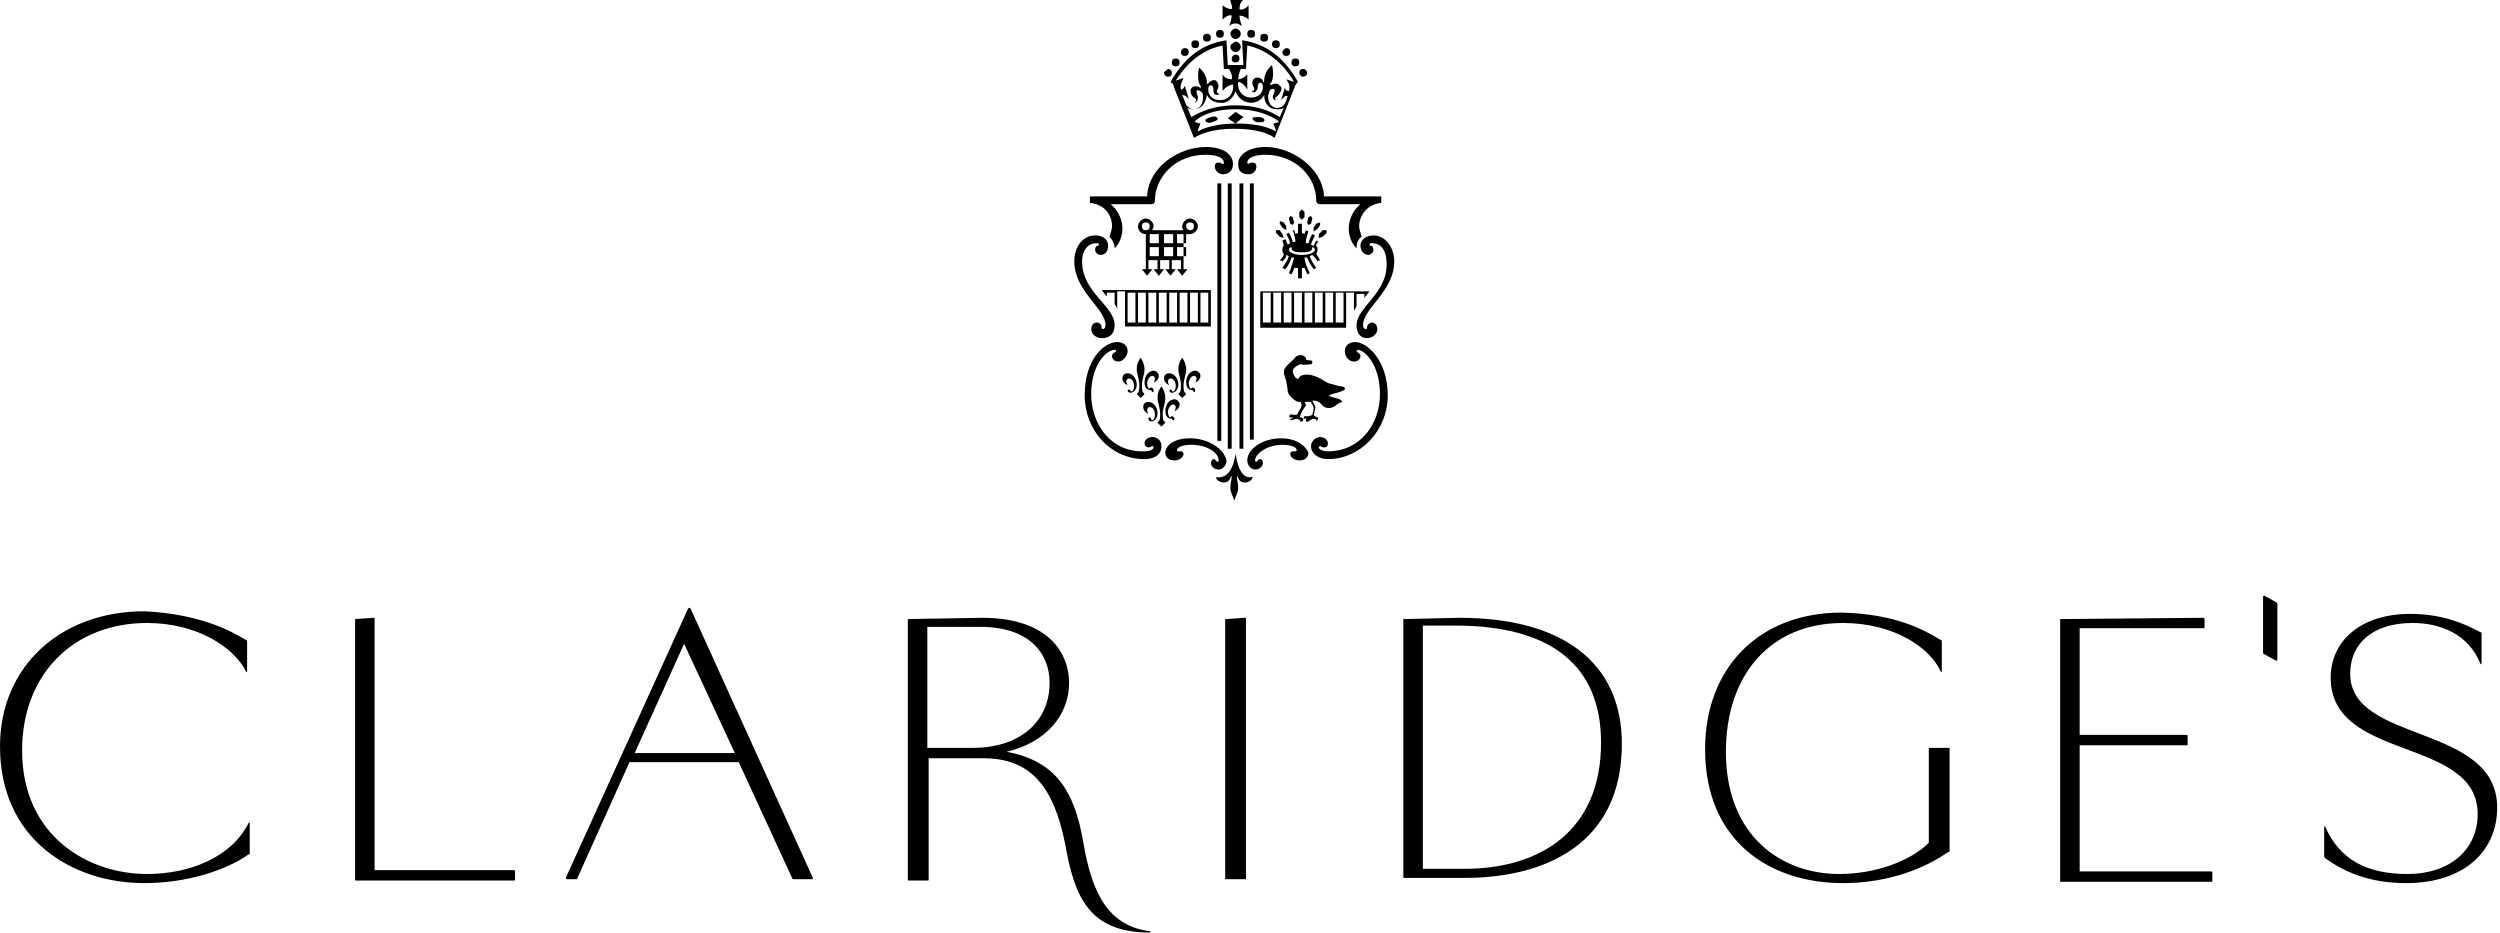
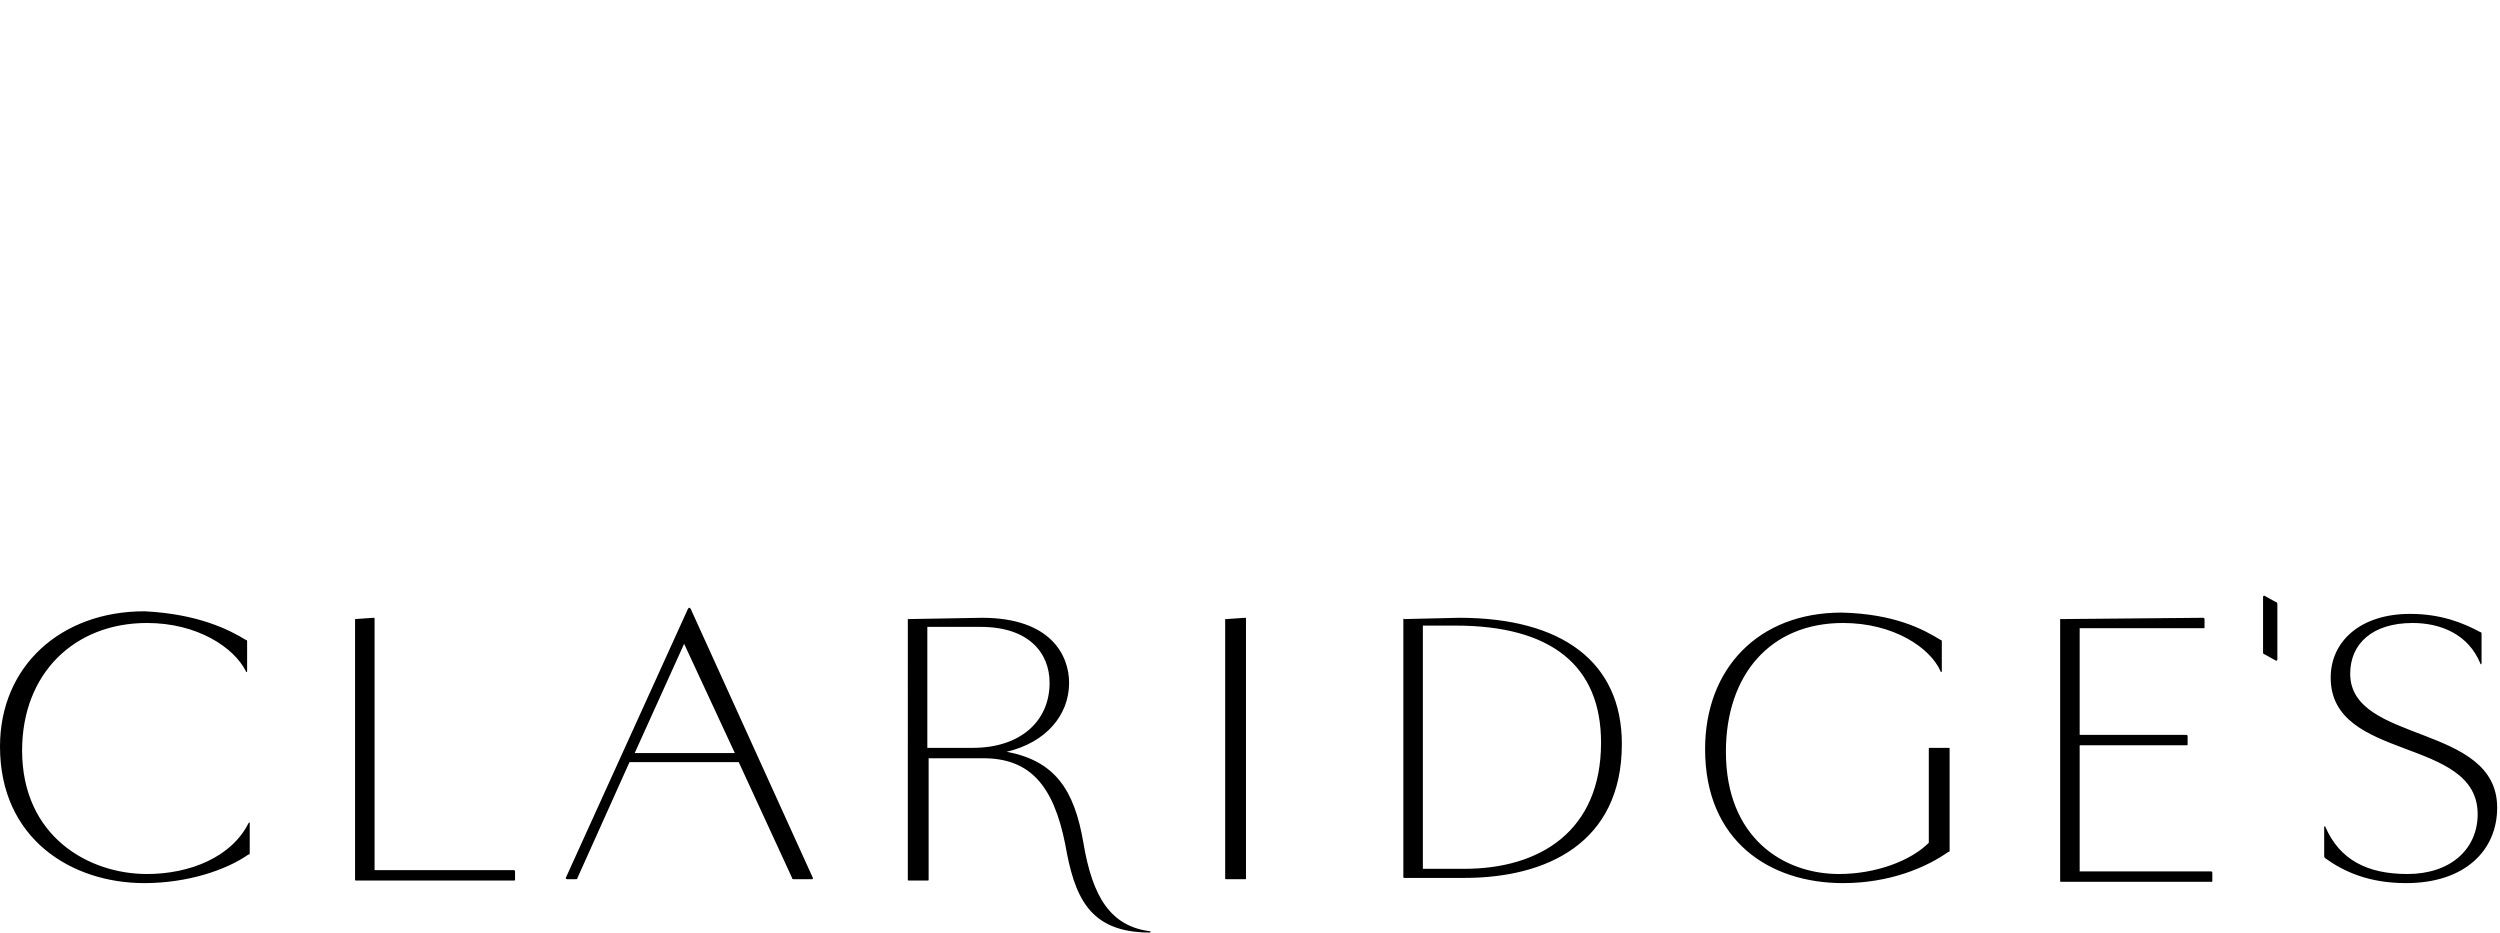
<svg xmlns="http://www.w3.org/2000/svg" xmlns:ns1="http://www.serif.com/" width="100%" height="100%" viewBox="0 0 592 221" version="1.1" xml:space="preserve" style="fill-rule:evenodd;clip-rule:evenodd;stroke-linejoin:round;stroke-miterlimit:2;">
  <g id="Layer-1" ns1:id="Layer 1">
    <g transform="matrix(1,0,0,1,556.527,202.345)">
      <path d="M0,-42.81C0,-26.178 34.802,-31.106 34.802,-11.087C34.802,-0.924 27.103,6.776 13.243,6.776C4.312,6.776 -1.54,4.003 -5.853,0.924C-6.16,0.616 -6.16,0.616 -6.16,0.308L-6.16,-6.467C-6.16,-6.776 -5.853,-6.776 -5.853,-6.467C-2.464,1.232 4.003,4.62 13.551,4.62C23.715,4.62 30.182,-1.232 30.182,-9.547C30.182,-28.027 -4.62,-21.867 -4.62,-41.886C-4.62,-50.509 2.464,-56.977 14.167,-56.977C21.559,-56.977 26.794,-54.821 30.798,-52.665C31.106,-52.665 31.106,-52.357 31.106,-52.357L31.106,-45.274C31.106,-44.965 30.798,-44.965 30.798,-45.274C28.026,-52.049 21.559,-54.821 14.783,-54.821C5.235,-54.821 0,-49.893 0,-42.81M-17.247,-46.198C-17.247,-45.889 -17.556,-45.889 -17.556,-45.889L-20.327,-47.429C-20.636,-47.429 -20.636,-47.738 -20.636,-48.045L-20.636,-60.981C-20.636,-61.289 -20.327,-61.289 -20.327,-61.289L-17.556,-59.748C-17.247,-59.748 -17.247,-59.441 -17.247,-59.133L-17.247,-46.198ZM-68.681,-55.745L-34.803,-56.053C-34.803,-56.053 -34.494,-56.053 -34.494,-55.745L-34.494,-53.897C-34.494,-53.589 -34.494,-53.589 -34.803,-53.589L-64.062,-53.589L-64.062,-28.334L-38.807,-28.334C-38.807,-28.334 -38.498,-28.334 -38.498,-28.027L-38.498,-26.178C-38.498,-25.871 -38.498,-25.871 -38.807,-25.871L-64.062,-25.871L-64.062,4.003L-32.955,4.003C-32.955,4.003 -32.646,4.003 -32.646,4.312L-32.646,6.16C-32.646,6.467 -32.646,6.467 -32.955,6.467L-68.373,6.467C-68.681,6.467 -68.681,6.467 -68.681,6.16L-68.681,-55.745ZM-97.016,-50.817C-96.707,-50.817 -96.707,-50.509 -96.707,-50.509L-96.707,-43.425C-96.707,-43.118 -97.016,-43.118 -97.016,-43.425C-99.479,-48.969 -108.103,-54.821 -120.114,-54.821C-137.361,-54.821 -147.833,-42.501 -147.833,-24.331C-147.833,-4.003 -134.281,4.62 -121.038,4.62C-112.414,4.62 -104.099,1.54 -99.787,-2.772L-99.787,-24.947C-99.787,-25.254 -99.787,-25.254 -99.479,-25.254L-95.167,-25.254C-94.859,-25.254 -94.859,-25.254 -94.859,-24.947L-94.859,-1.232C-94.859,-0.616 -94.859,-0.616 -95.167,-0.616C-100.403,3.08 -109.026,6.776 -120.114,6.776C-137.361,6.776 -152.761,-3.08 -152.761,-24.947C-152.761,-44.041 -140.133,-57.285 -120.422,-57.285C-107.795,-56.977 -101.02,-53.281 -97.016,-50.817M-219.593,-54.206L-219.593,3.388L-209.737,3.388C-191.874,3.388 -177.399,-5.543 -177.399,-26.487C-177.399,-44.658 -189.103,-54.206 -211.894,-54.206L-219.593,-54.206ZM-224.213,-55.745C-224.213,-56.053 -223.904,-56.053 -224.213,-55.745L-210.97,-56.053C-186.639,-56.053 -172.472,-45.581 -172.472,-26.178C-172.472,-2.463 -190.643,5.544 -209.737,5.544L-223.904,5.544C-224.213,5.544 -224.213,5.544 -224.213,5.236L-224.213,-55.745ZM-266.099,-55.745L-261.787,-56.053C-261.479,-56.053 -261.479,-56.053 -261.479,-55.745L-261.479,5.544C-261.479,5.852 -261.479,5.852 -261.787,5.852L-266.099,5.852C-266.406,5.852 -266.406,5.852 -266.406,5.544L-266.406,-55.745L-266.099,-55.745ZM-336.935,-53.897L-336.935,-25.254L-326.155,-25.254C-315.068,-25.254 -307.984,-31.414 -307.984,-40.654C-307.984,-47.738 -312.912,-53.897 -324.307,-53.897L-336.935,-53.897ZM-341.554,-55.745L-324,-56.053C-307.676,-56.053 -303.364,-47.122 -303.364,-40.654C-303.364,-32.955 -308.908,-26.487 -318.147,-24.331C-306.752,-22.175 -302.132,-15.399 -299.977,-2.772C-297.821,10.164 -293.509,16.939 -284.27,18.171C-283.961,18.171 -283.961,18.479 -284.27,18.479C-298.745,18.479 -302.132,9.856 -304.289,-2.463C-307.06,-16.323 -312.604,-22.79 -323.691,-22.79L-336.627,-22.79L-336.627,5.852C-336.627,6.16 -336.627,6.16 -336.935,6.16L-341.247,6.16C-341.555,6.16 -341.555,6.16 -341.555,5.852C-341.555,5.852 -341.555,-55.745 -341.554,-55.745M-406.231,-24.023L-382.516,-24.023L-394.528,-49.893L-406.231,-24.023ZM-381.592,-21.867L-407.463,-21.867L-419.782,5.544C-419.782,5.852 -420.09,5.852 -420.09,5.852L-422.246,5.852C-422.554,5.852 -422.554,5.544 -422.554,5.544L-393.604,-58.208C-393.296,-58.517 -393.296,-58.517 -392.988,-58.208L-364.037,5.544C-364.037,5.852 -364.037,5.852 -364.345,5.852L-368.657,5.852C-368.965,5.852 -368.965,5.544 -368.965,5.544L-381.592,-21.867ZM-472.448,-55.745L-468.136,-56.053C-467.828,-56.053 -467.828,-56.053 -467.828,-55.745L-467.828,3.696L-434.874,3.696C-434.874,3.696 -434.565,3.696 -434.565,4.003L-434.565,5.852C-434.565,6.16 -434.565,6.16 -434.874,6.16L-472.14,6.16C-472.448,6.16 -472.448,6.16 -472.448,5.852L-472.448,-55.745ZM-498.318,-50.817C-498.01,-50.817 -498.01,-50.509 -498.01,-50.509L-498.01,-43.425C-498.01,-43.118 -498.318,-43.118 -498.318,-43.425C-501.09,-48.969 -509.713,-54.821 -521.725,-54.821C-538.972,-54.821 -551.292,-42.81 -551.292,-24.639C-551.292,-4.312 -535.584,4.62 -521.725,4.62C-511.562,4.62 -501.706,0.616 -497.702,-7.392C-497.394,-7.7 -497.394,-7.7 -497.394,-7.392L-497.394,-0.616C-497.394,-0 -497.394,-0 -497.702,-0C-502.938,3.696 -512.177,6.776 -522.341,6.776C-539.588,6.776 -556.527,-3.696 -556.527,-25.563C-556.527,-44.658 -542.052,-57.593 -522.341,-57.593C-509.713,-56.977 -502.322,-53.281 -498.318,-50.817" style="fill-rule:nonzero;" />
    </g>
    <g transform="matrix(1,0,0,1,321.227,41.577)">
-       <path d="M0,35.418C0,37.266 0.924,38.498 2.464,38.498C3.695,38.498 4.928,37.574 4.928,36.342C4.928,35.418 4.312,34.802 3.695,34.802C3.08,34.802 2.464,35.418 2.464,36.034C2.464,36.342 2.464,36.342 2.155,36.342C1.848,36.342 1.54,36.034 1.54,35.418C1.54,31.415 8.932,27.411 8.932,20.327C8.932,16.939 6.775,14.168 4.004,14.168C2.464,14.168 0.924,15.091 0.924,16.631C0.924,17.863 1.848,18.787 2.771,18.787C3.388,18.787 4.004,18.171 4.004,17.555C4.004,16.939 3.695,16.631 3.388,16.631C3.08,16.631 3.08,16.323 3.08,16.323C3.08,16.015 3.388,16.015 3.695,16.015C5.852,16.015 7.083,17.863 7.083,20.327C7.699,27.719 0,31.106 0,35.418M-2.464,27.719L-0.616,27.719L-0.616,32.03C-0.309,31.415 0,31.106 0,30.798L0,28.026L1.848,28.026L1.848,28.951L3.08,27.411L-22.791,27.411L-22.791,36.034L-2.464,36.034L-2.464,27.719ZM-23.099,-13.859C-24.023,-13.859 -24.639,-13.859 -24.639,-13.551C-24.639,-13.243 -24.023,-12.627 -23.407,-12.627C-22.483,-12.627 -21.867,-12.627 -21.867,-12.935C-21.559,-13.243 -22.175,-13.859 -23.099,-13.859M-16.631,-17.863C-16.939,-16.631 -17.863,-16.015 -18.787,-16.015C-20.327,-16.015 -20.943,-17.555 -20.943,-18.787C-20.943,-19.095 -20.635,-19.711 -20.635,-20.019C-20.327,-20.635 -19.711,-20.635 -19.403,-20.327C-19.403,-20.019 -19.403,-19.711 -19.711,-19.095C-20.02,-18.479 -19.711,-18.171 -19.403,-17.863L-19.095,-17.863C-19.403,-18.171 -19.403,-18.479 -18.787,-18.787C-17.556,-20.019 -17.556,-20.943 -18.171,-21.251C-18.479,-21.867 -19.403,-21.867 -20.02,-21.559C-20.327,-21.251 -20.635,-21.559 -20.327,-21.867C-20.02,-22.175 -19.403,-23.715 -20.02,-26.179C-21.867,-24.639 -21.867,-22.79 -21.867,-22.483C-21.867,-22.175 -22.175,-21.867 -22.175,-22.483C-22.483,-23.099 -23.407,-23.407 -24.022,-23.099C-24.639,-22.79 -24.947,-21.867 -24.331,-20.943C-24.022,-20.327 -24.331,-20.019 -24.639,-20.019C-24.947,-20.019 -24.639,-19.711 -24.331,-19.711C-24.022,-19.711 -23.715,-20.019 -23.407,-20.635C-23.407,-21.251 -23.407,-21.559 -23.099,-21.867C-22.791,-22.175 -22.175,-21.867 -22.175,-21.251L-22.175,-20.943C-22.175,-19.403 -23.407,-18.479 -24.947,-18.479C-27.103,-18.479 -28.334,-20.327 -28.027,-22.175C-27.411,-22.175 -26.487,-21.559 -25.871,-20.327L-25.871,-24.022C-26.487,-23.099 -27.719,-22.79 -28.027,-22.79C-28.027,-23.407 -27.719,-24.639 -27.411,-25.254L-26.179,-25.254L-25.871,-30.798C-22.791,-30.182 -18.171,-28.026 -14.783,-22.175L-16.631,-22.79C-16.016,-21.867 -15.707,-21.251 -16.016,-20.019C-16.631,-20.019 -16.939,-20.327 -16.939,-20.943L-17.863,-17.863C-17.247,-18.479 -16.939,-19.095 -16.323,-18.787L-16.631,-17.863ZM-11.703,-24.331C-11.703,-24.639 -12.012,-25.254 -12.628,-25.254C-13.243,-25.254 -13.552,-24.947 -13.552,-24.331C-13.552,-24.022 -13.243,-23.407 -12.628,-23.407C-12.319,-23.407 -11.703,-23.715 -11.703,-24.331M-13.552,-26.794C-13.552,-27.411 -13.859,-27.718 -14.476,-27.718C-15.092,-27.718 -15.399,-27.411 -15.399,-26.794C-15.399,-26.179 -15.092,-25.871 -14.476,-25.871C-13.859,-25.871 -13.552,-26.179 -13.552,-26.794M-15.707,-29.258C-15.707,-29.874 -16.016,-30.182 -16.631,-30.182C-16.939,-30.182 -17.556,-29.566 -17.556,-29.258C-17.556,-28.643 -17.247,-28.334 -16.631,-28.334C-16.016,-28.334 -15.707,-28.643 -15.707,-29.258M-18.171,-31.106C-18.171,-31.722 -18.479,-32.03 -19.096,-32.03C-19.711,-32.03 -20.02,-31.722 -20.02,-31.106C-20.02,-30.49 -19.711,-30.182 -19.096,-30.182C-18.479,-30.182 -18.171,-30.49 -18.171,-31.106M-20.943,-32.646C-20.943,-33.262 -21.251,-33.57 -21.867,-33.57C-22.483,-33.57 -22.791,-33.262 -22.791,-32.646C-22.791,-32.03 -22.483,-31.722 -21.867,-31.722C-21.251,-31.722 -20.943,-32.03 -20.943,-32.646M-24.023,-33.57C-24.023,-34.186 -24.331,-34.494 -24.947,-34.494C-25.563,-34.494 -25.871,-34.186 -25.871,-33.57C-25.871,-32.954 -25.563,-32.646 -24.947,-32.646C-24.331,-32.646 -24.023,-32.954 -24.023,-33.57M-30.491,-26.179L-30.799,-32.03C-35.11,-31.414 -40.038,-29.258 -44.042,-22.175L-43.734,-21.867C-43.426,-21.867 -43.426,-21.559 -43.118,-20.635L-38.498,-8.932C-36.958,-9.855 -34.187,-11.087 -28.951,-11.087C-23.407,-11.087 -20.635,-9.855 -19.403,-8.932L-14.783,-20.635C-14.476,-21.559 -14.168,-21.867 -14.168,-21.867L-13.859,-22.175C-17.863,-29.258 -22.791,-31.414 -27.103,-32.03L-26.795,-26.179L-30.491,-26.179ZM5.544,51.741C5.544,58.825 0.924,65.293 -6.775,65.293C-8.315,65.293 -8.932,64.677 -8.932,64.369C-8.932,64.369 -8.932,64.061 -8.624,64.061C-8.315,64.061 -8.315,64.369 -7.7,64.369C-7.084,64.369 -6.775,64.061 -6.775,63.445C-6.775,62.521 -7.7,61.905 -8.624,61.905C-9.548,61.905 -10.779,62.829 -10.779,64.061C-10.779,65.909 -8.932,67.141 -6.775,67.141C0.924,67.141 7.392,60.365 7.392,52.049C7.392,43.734 2.464,39.422 -0.309,39.422C-1.848,39.422 -2.772,40.346 -2.772,41.578C-2.772,42.81 -1.848,44.042 -0.616,44.042C0.308,44.042 0.924,43.426 0.924,42.81C0.924,41.886 0,41.886 0,41.578L0.308,41.27C1.848,41.27 5.544,44.658 5.544,51.741M-7.7,4.928C-8.008,-1.848 -15.399,-6.775 -21.559,-6.775C-25.563,-6.775 -28.027,-4.928 -28.027,-2.772C-28.027,-1.232 -27.411,-0.308 -25.563,-0.308C-24.331,-0.308 -23.715,-1.232 -23.715,-2.156C-23.715,-2.772 -24.022,-3.08 -24.639,-3.08C-25.255,-3.08 -25.563,-2.772 -25.563,-2.772C-25.563,-2.772 -25.871,-2.772 -25.871,-3.08C-25.871,-4.004 -24.639,-4.928 -21.559,-4.928C-14.476,-4.928 -9.548,0.308 -9.548,5.852C-9.548,6.468 -9.239,6.776 -8.624,6.776L0.924,6.776C-0.616,8.008 -1.848,10.164 -1.848,12.627C-1.848,14.168 -1.232,16.015 0,17.247C0,16.015 0.308,15.091 1.231,14.475C0.924,13.551 0.616,12.627 0.616,12.011C0.616,9.547 2.464,6.776 5.852,6.468L5.852,4.928L-7.7,4.928ZM-17.863,62.213C-22.175,62.213 -25.871,64.677 -25.871,67.449C-25.871,68.681 -24.947,69.605 -24.023,69.605C-22.791,69.605 -22.175,68.681 -22.175,68.064C-22.175,67.449 -22.483,67.141 -22.791,67.141C-23.407,67.141 -23.407,67.756 -23.715,67.756C-23.715,67.756 -24.023,67.756 -24.023,67.449C-24.023,65.909 -21.251,63.753 -17.556,63.753C-15.399,63.753 -14.168,64.369 -14.168,64.985C-14.168,64.985 -14.168,65.293 -14.476,65.293L-15.092,65.293C-15.399,65.293 -15.707,65.601 -15.707,65.909C-15.707,66.833 -14.476,67.449 -13.552,67.449C-12.319,67.449 -11.396,66.833 -11.396,65.601C-12.012,64.061 -14.168,62.213 -17.863,62.213M-3.08,34.802L-4.928,34.802L-4.928,27.719L-3.08,27.719L-3.08,34.802ZM-5.544,34.802L-7.392,34.802L-7.392,27.719L-5.544,27.719L-5.544,34.802ZM-8.008,34.802L-9.856,34.802L-9.856,27.719L-8.008,27.719L-8.008,34.802ZM-10.472,34.802L-12.32,34.802L-12.32,27.719L-10.472,27.719L-10.472,34.802ZM-12.936,34.802L-14.784,34.802L-14.784,27.719L-12.936,27.719L-12.936,34.802ZM-15.399,34.802L-17.247,34.802L-17.247,27.719L-15.399,27.719L-15.399,34.802ZM-17.863,34.802L-19.711,34.802L-19.711,27.719L-17.863,27.719L-17.863,34.802ZM-20.327,34.802L-22.175,34.802L-22.175,27.719L-20.327,27.719L-20.327,34.802ZM-41.27,52.666L-40.346,51.741C-40.962,51.126 -40.962,50.817 -40.962,49.585C-40.962,48.354 -40.346,47.122 -40.346,45.89C-40.346,44.966 -40.654,44.042 -41.27,43.118C-41.886,44.042 -42.194,44.658 -42.194,45.89C-42.194,46.814 -41.578,48.354 -41.578,49.585C-41.578,50.817 -41.578,51.126 -42.194,51.741L-41.27,52.666ZM-44.35,50.817C-44.35,51.126 -44.042,51.434 -43.734,51.434C-42.81,51.434 -42.194,50.509 -42.194,49.585C-42.194,47.737 -43.426,46.814 -44.35,46.814C-44.966,46.814 -45.582,47.122 -45.582,48.045C-45.582,48.969 -44.658,49.585 -44.35,49.585C-44.35,49.585 -44.658,49.277 -44.658,48.662C-44.658,48.354 -44.35,48.045 -44.042,48.045C-43.426,48.045 -42.81,48.662 -42.81,49.894C-42.81,50.509 -43.118,51.126 -43.426,51.126C-43.734,51.126 -43.734,50.817 -43.734,50.817C-44.042,50.509 -44.35,50.817 -44.35,50.817M-38.19,50.817C-38.19,50.509 -38.498,50.201 -38.806,50.201C-39.114,50.201 -39.114,50.509 -39.114,50.509C-39.422,50.509 -39.73,49.894 -39.73,49.277C-39.73,48.354 -39.114,47.43 -38.498,47.43C-38.19,47.43 -37.882,47.737 -37.882,48.045C-37.882,48.662 -38.19,48.969 -38.19,48.969C-37.882,48.969 -36.958,48.354 -36.958,47.43C-36.958,46.814 -37.574,46.198 -38.19,46.198C-39.114,46.198 -40.346,47.122 -40.346,48.969C-40.346,50.201 -39.73,50.817 -38.806,50.817C-38.498,51.434 -38.19,51.434 -38.19,50.817M-51.125,52.666L-50.202,51.741C-50.817,51.126 -50.817,50.817 -50.817,49.585C-50.817,48.354 -50.202,47.122 -50.202,45.89C-50.202,44.966 -50.509,44.042 -51.125,43.118C-51.741,44.042 -52.049,44.658 -52.049,45.89C-52.049,46.814 -51.434,48.354 -51.434,49.585C-51.434,50.817 -51.434,51.126 -52.049,51.741L-51.125,52.666ZM-54.206,50.817C-54.206,51.126 -53.897,51.434 -53.589,51.434C-52.666,51.434 -52.049,50.509 -52.049,49.585C-52.049,47.737 -53.281,46.814 -54.206,46.814C-54.821,46.814 -55.438,47.122 -55.438,48.045C-55.438,48.969 -54.513,49.585 -54.206,49.585C-54.206,49.585 -54.513,49.277 -54.513,48.662C-54.513,48.354 -54.206,48.045 -53.897,48.045C-53.281,48.045 -52.666,48.662 -52.666,49.894C-52.666,50.509 -52.974,51.126 -53.281,51.126C-53.589,51.126 -53.589,50.817 -53.589,50.817C-53.897,50.509 -54.205,50.817 -54.205,50.817M-48.046,50.817C-48.046,50.509 -48.354,50.201 -48.662,50.201C-48.97,50.201 -48.97,50.509 -48.97,50.509C-49.278,50.509 -49.585,49.894 -49.585,49.277C-49.585,48.354 -48.97,47.43 -48.354,47.43C-48.045,47.43 -47.738,47.737 -47.738,48.045C-47.738,48.662 -48.045,48.969 -48.045,48.969C-47.738,48.969 -46.813,48.354 -46.813,47.43C-46.813,46.814 -47.43,46.198 -48.045,46.198C-48.97,46.198 -50.202,47.122 -50.202,48.969C-50.202,50.201 -49.585,50.817 -48.662,50.817C-48.354,51.434 -48.045,51.434 -48.045,50.817M-46.198,59.441L-45.274,58.517C-45.89,57.901 -45.89,57.593 -45.89,56.361C-45.89,55.129 -45.274,53.897 -45.274,52.665C-45.274,51.741 -45.582,50.817 -46.198,49.894C-46.814,50.817 -47.122,51.433 -47.122,52.665C-47.122,53.589 -46.506,55.129 -46.506,56.361C-46.506,57.593 -46.506,57.901 -47.122,58.517L-46.198,59.441ZM-49.278,57.593C-49.278,57.901 -48.97,58.209 -48.662,58.209C-47.738,58.209 -47.122,57.285 -47.122,56.361C-47.122,54.513 -48.354,53.589 -49.278,53.589C-49.894,53.589 -50.51,53.897 -50.51,54.821C-50.51,55.745 -49.585,56.361 -49.278,56.361C-49.278,56.361 -49.585,56.053 -49.585,55.437C-49.585,55.129 -49.278,54.821 -48.97,54.821C-48.354,54.821 -47.738,55.437 -47.738,56.669C-47.738,57.285 -48.046,57.901 -48.354,57.901C-48.662,57.901 -48.662,57.593 -48.662,57.593C-48.97,56.977 -49.278,57.285 -49.278,57.593M-57.285,35.418C-57.285,30.798 -64.985,27.719 -64.985,20.327C-64.985,17.863 -63.753,16.015 -61.597,16.015C-61.289,16.015 -60.981,16.015 -60.981,16.323C-60.981,16.323 -60.981,16.631 -61.289,16.631C-61.597,16.631 -61.905,16.939 -61.905,17.555C-61.905,18.171 -61.289,18.787 -60.673,18.787C-59.441,18.787 -58.825,17.863 -58.825,16.631C-58.825,15.091 -60.057,14.168 -61.905,14.168C-64.677,14.168 -66.833,16.631 -66.833,20.327C-66.833,27.411 -59.441,31.415 -59.441,35.418C-59.441,36.034 -59.749,36.342 -60.057,36.342C-60.365,36.342 -60.365,36.034 -60.365,36.034C-60.365,35.418 -60.673,34.802 -61.597,34.802C-62.213,34.802 -62.829,35.418 -62.829,36.342C-62.829,37.574 -61.597,38.498 -60.365,38.498C-58.209,38.498 -57.285,37.266 -57.285,35.418M-12.936,18.787C-14.783,18.787 -16.016,18.171 -16.016,17.555C-16.016,17.247 -15.707,16.939 -15.399,16.939C-15.399,17.863 -14.783,18.171 -12.936,18.171C-11.088,18.171 -10.472,17.863 -10.472,16.939C-10.164,16.939 -9.855,17.247 -9.855,17.555C-9.855,18.171 -11.088,18.787 -12.936,18.787M-9.24,20.327L-8.624,20.019C-8.932,19.403 -9.24,19.095 -9.548,18.479C-9.24,18.171 -9.24,17.863 -9.24,17.555C-9.24,17.247 -9.24,16.939 -9.548,16.631C-9.548,16.323 -9.548,16.015 -9.24,16.015C-9.24,15.707 -9.24,15.707 -8.932,15.707L-9.548,15.399L-10.164,16.631C-10.164,16.631 -10.472,16.631 -10.779,16.323C-10.472,15.399 -9.855,14.168 -9.855,14.168L-10.472,13.859C-10.472,13.859 -11.088,14.783 -11.396,16.015L-12.012,16.015C-12.012,15.091 -11.703,14.168 -11.396,13.243L-12.012,12.936C-12.012,13.243 -12.319,13.551 -12.319,13.859L-12.936,13.551L-12.936,11.396L-13.859,11.396L-13.859,13.551L-14.476,13.859C-14.476,13.551 -14.783,12.936 -14.783,12.936L-15.092,12.936C-14.783,13.859 -14.476,14.783 -14.476,15.707L-15.092,15.707C-15.399,14.475 -16.016,13.551 -16.016,13.551L-16.631,13.859C-16.631,13.859 -16.016,14.783 -15.707,16.015C-16.016,16.015 -16.016,16.323 -16.323,16.323C-16.631,15.707 -16.631,15.091 -16.939,15.091L-17.556,15.399C-17.556,15.707 -17.247,16.015 -17.247,16.631C-17.556,16.939 -17.556,17.247 -17.556,17.555C-17.556,17.863 -17.556,18.171 -17.247,18.479C-17.247,19.095 -17.556,19.403 -18.171,20.019L-17.556,20.327C-16.939,19.711 -16.631,19.403 -16.631,18.787C-16.323,18.787 -16.323,19.095 -16.016,19.095C-16.323,20.019 -16.939,20.943 -17.556,21.867L-16.939,22.175C-16.016,21.251 -15.707,20.327 -15.399,19.403L-14.783,19.403C-15.092,20.327 -15.399,21.867 -16.016,23.099L-15.399,23.407C-15.092,22.791 -14.783,22.175 -14.783,21.867L-13.859,21.867L-13.859,24.331L-12.936,24.331L-12.936,21.867L-12.319,21.867C-12.012,22.483 -11.703,23.099 -11.703,23.407L-11.088,23.099C-11.703,21.867 -12.319,20.327 -12.319,19.403L-11.704,19.403C-11.396,20.327 -10.779,21.251 -10.164,22.175L-9.548,21.867C-10.164,20.943 -10.779,20.019 -11.088,19.095C-10.779,19.095 -10.779,18.787 -10.472,18.787C-9.855,19.403 -9.548,19.711 -9.24,20.327M-12.936,10.472L-12.319,9.856L-12.319,8.624L-12.936,8.008L-13.552,8.624L-13.552,9.856L-12.936,10.472ZM-15.092,11.704L-14.783,11.087L-15.092,9.856L-15.707,9.547L-16.016,10.164L-15.707,11.396L-15.092,11.704ZM-16.631,12.936L-16.631,12.011L-17.247,11.087L-18.171,10.779L-18.171,11.396L-17.556,12.319L-16.631,12.936ZM-17.556,13.859L-18.171,12.936L-19.096,12.936L-19.096,13.551L-18.171,14.475L-17.247,14.783L-17.556,13.859ZM-10.779,11.396L-10.472,10.164L-10.779,9.547L-11.396,9.856L-11.703,11.087L-11.396,11.704L-10.779,11.396ZM-9.24,12.627L-8.624,11.704L-8.624,11.087L-9.548,11.396L-10.164,12.319L-10.164,13.243L-9.24,12.627ZM-8.008,12.936L-8.932,13.859L-8.932,14.783L-8.008,14.475L-7.084,13.551L-7.084,12.936L-8.008,12.936ZM-62.829,51.741C-62.829,44.658 -59.133,41.27 -57.285,41.27C-56.977,41.27 -56.977,41.27 -56.977,41.578C-56.977,41.886 -57.901,41.886 -57.901,42.81C-57.901,43.426 -57.285,44.042 -56.361,44.042C-55.438,44.042 -54.206,42.81 -54.206,41.578C-54.206,40.346 -55.129,39.422 -56.669,39.422C-59.749,39.422 -64.369,43.426 -64.369,52.049C-64.369,60.365 -58.209,67.141 -50.202,67.141C-48.046,67.141 -46.198,66.217 -46.198,64.061C-46.198,62.521 -47.43,61.905 -48.354,61.905C-49.278,61.905 -50.202,62.521 -50.202,63.445C-50.202,64.061 -49.585,64.369 -49.278,64.369C-48.662,64.369 -48.662,64.061 -48.354,64.061C-48.354,64.061 -48.046,64.061 -48.046,64.369C-48.046,64.677 -48.662,65.293 -50.202,65.293C-58.209,65.601 -62.829,58.825 -62.829,51.741M-40.346,16.015L-42.502,16.015L-42.502,13.859L-40.346,13.859L-40.346,16.015ZM-40.346,19.095L-42.502,19.095L-42.502,16.939L-40.346,16.939L-40.346,19.095ZM-40.346,12.011C-40.346,11.396 -40.038,11.087 -39.422,11.087C-38.806,11.087 -38.498,11.396 -38.498,12.011C-38.498,12.627 -38.806,12.936 -39.422,12.936C-39.73,12.936 -40.346,12.627 -40.346,12.011M-43.426,16.015L-45.582,16.015L-45.582,13.859L-43.426,13.859L-43.426,16.015ZM-43.426,19.095L-45.582,19.095L-45.582,16.939L-43.426,16.939L-43.426,19.095ZM-46.814,16.015L-48.97,16.015L-48.97,13.859L-46.814,13.859L-46.814,16.015ZM-46.814,19.095L-48.97,19.095L-48.97,16.939L-46.814,16.939L-46.814,19.095ZM-50.817,12.011C-50.817,11.396 -50.51,11.087 -49.894,11.087C-49.278,11.087 -48.97,11.396 -48.97,12.011C-48.97,12.627 -49.278,12.936 -49.894,12.936C-50.51,12.936 -50.817,12.627 -50.817,12.011M-39.422,13.859C-38.498,13.859 -37.574,12.936 -37.574,12.011C-37.574,11.087 -38.498,10.164 -39.422,10.164C-40.346,10.164 -41.27,11.087 -41.27,12.011C-41.27,12.319 -41.27,12.627 -40.962,12.936L-48.354,12.936C-48.354,12.627 -48.046,12.319 -48.046,12.011C-48.046,11.087 -48.97,10.164 -49.894,10.164C-50.817,10.164 -51.742,11.087 -51.742,12.011C-51.742,12.936 -51.125,13.859 -49.894,13.859L-49.894,22.175L-50.817,22.175L-49.585,23.715L-48.354,22.175L-49.278,22.175L-49.278,20.019L-47.122,20.019L-47.122,22.175L-48.046,22.175L-46.814,23.715L-45.582,22.175L-46.506,22.175L-46.506,20.019L-44.35,20.019L-44.35,22.175L-45.274,22.175L-44.042,23.715L-42.81,22.175L-43.734,22.175L-43.734,20.019L-41.578,20.019L-41.578,22.175L-42.502,22.175L-41.27,23.715L-40.038,22.175L-40.962,22.175L-40.962,13.859L-39.422,13.859ZM-3.696,51.126C-1.849,50.509 -3.08,49.894 -3.696,49.894C-4.312,49.894 -4.928,49.585 -6.16,49.277C-6.776,49.277 -8.008,48.354 -8.624,48.045C-9.24,47.737 -10.472,47.122 -11.704,47.122C-12.936,47.122 -13.243,47.43 -13.552,47.737C-13.859,48.045 -13.552,48.354 -14.168,48.045C-14.476,48.045 -15.092,46.814 -15.092,46.505C-15.092,46.198 -15.092,45.89 -14.783,45.582C-14.476,45.273 -13.552,44.658 -13.243,44.658C-12.319,44.966 -11.088,44.658 -10.779,44.658C-10.472,44.658 -10.472,44.35 -10.472,44.042C-10.472,43.734 -11.088,43.734 -11.396,43.734C-12.012,43.734 -12.012,43.426 -12.012,43.118C-12.319,42.81 -12.628,42.502 -13.243,42.502C-13.859,42.502 -14.476,42.81 -14.783,43.426C-15.092,43.734 -16.016,44.35 -16.939,45.582C-17.556,46.505 -16.939,47.737 -16.632,48.662C-16.632,49.277 -16.323,50.201 -16.323,50.817C-16.323,51.741 -15.399,52.665 -14.476,53.281C-14.168,53.589 -13.859,53.589 -13.243,53.589C-12.936,54.205 -12.936,54.513 -13.243,55.129C-13.552,55.437 -13.859,56.361 -14.168,56.669L-14.783,56.669C-15.092,56.669 -15.399,56.361 -15.707,56.669C-16.016,56.669 -16.016,57.285 -15.707,57.285L-15.092,57.285C-15.092,57.593 -15.399,57.593 -15.707,57.593C-15.707,57.901 -15.707,57.901 -15.399,57.901C-15.092,57.901 -14.476,57.593 -14.168,57.593C-13.859,57.593 -13.243,57.901 -13.243,58.209C-13.243,58.209 -13.243,58.517 -12.936,58.209C-12.628,58.209 -12.628,57.901 -12.628,57.593C-12.936,57.285 -12.936,57.285 -13.243,57.285C-13.552,56.977 -13.243,56.977 -13.243,56.669C-13.243,56.361 -12.319,54.821 -12.012,54.513C-12.012,54.513 -12.012,53.897 -12.319,53.589L-10.779,53.589C-10.779,53.897 -10.164,54.513 -10.164,55.129C-10.164,55.745 -10.472,56.361 -10.472,56.669C-10.472,56.669 -11.088,56.977 -11.396,56.977L-12.319,56.977C-12.628,57.285 -12.628,57.593 -12.319,57.593C-12.012,57.593 -11.704,57.285 -11.704,57.285C-11.704,57.285 -12.012,57.593 -12.012,57.901C-12.012,58.209 -11.704,58.517 -11.396,58.209C-11.088,57.901 -10.779,57.901 -10.472,57.593C-10.164,57.593 -9.548,57.593 -9.548,57.901C-9.548,58.209 -9.24,57.901 -9.24,57.901C-9.24,57.901 -8.932,57.285 -9.24,57.285C-9.548,56.977 -9.548,57.285 -9.855,56.977L-10.164,56.669C-10.164,56.669 -9.855,55.745 -9.855,55.437C-9.548,54.821 -9.855,54.821 -9.855,54.513L-10.472,53.281C-9.855,53.281 -8.932,53.281 -8.008,54.513C-6.468,55.745 -4.928,54.513 -4.62,54.205C-4.312,53.897 -3.388,53.589 -3.388,53.589C-3.388,53.589 -3.388,53.281 -4.004,52.973C-4.62,52.665 -6.776,52.357 -6.468,52.049C-6.16,51.741 -4.312,51.433 -3.696,51.126M-49.585,4.928L-63.137,4.928L-63.137,6.468C-59.749,6.776 -57.901,9.24 -57.901,12.011C-57.901,12.627 -58.209,13.551 -58.517,14.475C-57.901,15.091 -57.285,16.015 -57.285,17.247C-56.053,16.015 -55.438,14.168 -55.438,12.627C-55.438,10.164 -56.669,8.008 -58.209,6.776L-48.662,6.776C-48.046,6.776 -47.738,6.468 -47.738,5.852C-47.738,0.616 -43.118,-4.928 -35.727,-4.928C-32.646,-4.928 -31.415,-4.004 -31.415,-3.08C-31.415,-2.772 -31.415,-2.772 -31.723,-2.772C-32.031,-2.772 -32.031,-3.08 -32.646,-3.08C-33.263,-3.08 -33.57,-2.772 -33.57,-2.156C-33.57,-1.232 -32.646,-0.308 -31.723,-0.308C-30.183,-0.308 -29.259,-1.232 -29.259,-2.772C-29.259,-4.928 -31.415,-6.775 -35.727,-6.775C-41.886,-6.775 -49.278,-2.156 -49.585,4.928M-39.422,62.213C-43.426,62.213 -45.274,64.061 -45.274,65.601C-45.274,66.833 -44.35,67.448 -43.118,67.448C-42.194,67.448 -40.962,66.833 -40.962,65.909C-40.962,65.601 -41.27,65.293 -41.578,65.293L-42.194,65.293C-42.502,65.293 -42.502,65.293 -42.502,64.984C-42.502,64.369 -41.27,63.752 -39.114,63.752C-35.418,63.752 -32.646,65.601 -32.646,67.448C-32.646,67.756 -32.646,67.756 -32.955,67.756C-33.263,67.756 -33.263,67.141 -33.878,67.141C-34.187,67.141 -34.495,67.756 -34.495,68.064C-34.495,68.68 -33.878,69.605 -32.646,69.605C-31.723,69.605 -30.799,68.68 -30.799,67.448C-31.415,64.677 -35.11,62.213 -39.422,62.213M-28.643,65.909C-28.643,65.601 -28.643,65.601 -28.643,65.909C-29.259,69.913 -30.799,71.453 -32.646,71.453L-33.263,71.453C-33.263,72.068 -32.339,72.684 -31.415,72.684C-29.875,72.684 -29.875,71.144 -29.567,71.144L-29.567,71.453C-29.567,72.068 -29.875,72.684 -29.875,73.917C-29.875,75.148 -29.259,75.764 -28.951,76.996C-28.643,75.764 -28.027,75.148 -28.027,73.917C-28.027,72.684 -28.335,72.068 -28.335,71.453L-28.335,71.144C-28.027,71.144 -28.027,72.684 -26.487,72.684C-25.563,72.684 -24.639,72.068 -24.639,71.453C-24.639,71.144 -24.947,71.453 -25.255,71.453C-26.795,71.453 -28.027,69.913 -28.643,65.909M-54.206,27.719L-52.358,27.719L-52.358,34.802L-54.206,34.802L-54.206,27.719ZM-51.742,27.719L-49.894,27.719L-49.894,34.802L-51.742,34.802L-51.742,27.719ZM-49.278,27.719L-47.43,27.719L-47.43,34.802L-49.278,34.802L-49.278,27.719ZM-46.814,27.719L-44.966,27.719L-44.966,34.802L-46.814,34.802L-46.814,27.719ZM-44.35,27.719L-42.502,27.719L-42.502,34.802L-44.35,34.802L-44.35,27.719ZM-41.886,27.719L-40.038,27.719L-40.038,34.802L-41.886,34.802L-41.886,27.719ZM-39.422,27.719L-37.574,27.719L-37.574,34.802L-39.422,34.802L-39.422,27.719ZM-36.958,27.719L-35.11,27.719L-35.11,34.802L-36.958,34.802L-36.958,27.719ZM-54.821,35.726L-34.495,35.726L-34.495,27.103L-60.365,27.103L-59.133,28.643L-59.133,27.719L-57.285,27.719L-57.285,30.49C-56.978,30.798 -56.669,31.415 -56.669,31.722L-56.669,27.411L-54.821,27.411L-54.821,35.726ZM-27.719,64.677L-26.795,64.677L-26.795,1.848L-27.719,1.848L-27.719,64.677ZM-25.255,62.521L-24.331,62.521L-24.331,1.849L-25.255,1.849L-25.255,62.521ZM-29.567,1.848L-30.491,1.848L-30.491,64.677L-29.567,64.677L-29.567,1.848ZM-32.031,1.848L-32.955,1.848L-32.955,62.828L-32.031,62.828L-32.031,1.848ZM-28.643,-15.091L-30.491,-13.551L-28.643,-12.319L-26.795,-13.859L-28.643,-15.091ZM-34.495,-13.859C-35.418,-13.551 -36.034,-13.243 -35.727,-12.935C-35.727,-12.627 -34.802,-12.319 -34.187,-12.627C-33.263,-12.935 -32.646,-13.243 -32.955,-13.551C-32.955,-13.859 -33.57,-14.167 -34.495,-13.859M-28.643,-20.019C-28.027,-18.171 -26.487,-17.247 -24.947,-17.247C-23.715,-17.247 -22.483,-17.863 -21.867,-19.095C-21.867,-17.247 -20.943,-15.707 -18.787,-15.707C-18.171,-15.707 -17.863,-15.707 -17.247,-16.015L-18.171,-13.859C-20.635,-15.399 -23.715,-16.631 -28.643,-16.631C-33.878,-16.631 -36.958,-15.091 -39.114,-13.859L-40.038,-16.015C-39.422,-15.707 -39.114,-15.707 -38.498,-15.707C-36.65,-15.707 -35.727,-17.247 -35.418,-19.095C-34.802,-17.863 -33.57,-17.247 -32.338,-17.247C-30.799,-16.939 -29.259,-18.171 -28.643,-20.019M-28.643,-15.707C-23.407,-15.707 -20.327,-14.167 -18.479,-12.935L-18.479,-12.627L-19.711,-12.319L-19.096,-10.779L-19.096,-10.471C-21.867,-12.011 -25.563,-12.319 -28.335,-12.319C-31.106,-12.319 -34.802,-12.011 -37.574,-10.471L-37.574,-10.779L-36.958,-12.319L-38.19,-12.627L-38.19,-12.935C-36.958,-14.167 -33.878,-15.707 -28.643,-15.707M-41.27,-19.095C-40.654,-19.095 -40.346,-18.787 -39.73,-18.171L-40.654,-21.251C-40.962,-20.635 -41.27,-20.327 -41.578,-20.327C-41.886,-21.559 -41.27,-22.175 -40.962,-23.099L-42.81,-22.483C-39.114,-28.334 -34.802,-30.182 -31.723,-30.798L-31.415,-25.254L-30.183,-25.254C-29.875,-24.639 -29.259,-23.715 -29.567,-22.79C-30.183,-22.79 -31.415,-23.099 -31.723,-24.022L-31.723,-20.019C-31.106,-20.943 -29.875,-21.559 -29.259,-21.559C-28.951,-19.711 -30.183,-17.863 -32.338,-17.863C-33.878,-17.863 -35.11,-18.787 -35.11,-20.327L-35.11,-20.635C-35.11,-21.251 -34.495,-21.559 -34.187,-21.251C-33.878,-20.943 -33.878,-20.635 -33.878,-20.019C-33.878,-19.403 -33.57,-19.095 -32.955,-19.095C-32.646,-19.095 -32.338,-19.403 -32.646,-19.403C-32.955,-19.403 -33.262,-20.019 -32.955,-20.327C-32.338,-21.251 -32.955,-22.175 -33.262,-22.483C-33.878,-22.79 -34.495,-22.483 -35.11,-21.867C-35.418,-21.559 -35.726,-21.559 -35.418,-21.867C-35.418,-22.175 -35.418,-24.022 -37.266,-25.562C-37.882,-23.407 -37.266,-21.559 -36.958,-21.251C-36.65,-20.943 -36.958,-20.635 -37.266,-20.943C-37.882,-21.251 -38.806,-21.251 -39.114,-20.635C-39.422,-20.327 -39.422,-19.095 -38.498,-18.479C-37.882,-18.171 -37.882,-17.555 -38.19,-17.555C-38.498,-17.247 -38.19,-17.247 -37.882,-17.555C-37.574,-17.863 -37.574,-18.171 -37.574,-18.787C-37.882,-19.403 -37.882,-19.711 -37.882,-20.019C-37.882,-20.327 -37.266,-20.327 -36.65,-19.711C-36.342,-19.403 -36.342,-19.095 -36.342,-18.479C-36.342,-17.247 -36.958,-15.707 -38.498,-15.707C-39.422,-15.707 -40.346,-16.323 -40.654,-17.555L-41.27,-19.095ZM-27.719,-39.422C-27.719,-40.346 -27.411,-41.27 -26.795,-41.578L-29.875,-41.578C-29.875,-40.962 -29.259,-40.038 -29.567,-39.422C-30.183,-39.422 -31.106,-39.73 -31.723,-40.346L-31.723,-36.958C-31.106,-37.574 -30.183,-38.19 -29.567,-37.882C-29.567,-37.266 -29.875,-36.034 -30.183,-35.418C-29.875,-35.726 -29.259,-36.034 -28.643,-36.034C-28.027,-36.034 -27.719,-35.726 -27.103,-35.418C-27.411,-36.034 -27.719,-37.266 -27.719,-37.882C-27.103,-37.882 -26.179,-37.574 -25.563,-36.958L-25.563,-40.346C-26.179,-39.422 -27.411,-39.114 -27.719,-39.422M-45.582,-24.331C-45.582,-24.022 -45.274,-23.407 -44.658,-23.407C-44.042,-23.407 -43.734,-23.715 -43.734,-24.331C-43.734,-24.639 -44.042,-25.254 -44.658,-25.254C-44.966,-24.947 -45.582,-24.639 -45.582,-24.331M-43.734,-26.794C-43.734,-26.179 -43.426,-25.871 -42.81,-25.871C-42.194,-25.871 -41.886,-26.179 -41.886,-26.794C-41.886,-27.411 -42.194,-27.718 -42.81,-27.718C-43.426,-27.718 -43.734,-27.411 -43.734,-26.794M-41.578,-29.258C-41.578,-28.643 -41.27,-28.334 -40.654,-28.334C-40.038,-28.334 -39.73,-28.643 -39.73,-29.258C-39.73,-29.874 -40.038,-30.182 -40.654,-30.182C-41.27,-30.182 -41.578,-29.566 -41.578,-29.258M-39.114,-31.106C-39.114,-30.49 -38.806,-30.182 -38.19,-30.182C-37.574,-30.182 -37.266,-30.49 -37.266,-31.106C-37.266,-31.722 -37.574,-32.03 -38.19,-32.03C-38.806,-32.03 -39.114,-31.722 -39.114,-31.106M-36.342,-32.646C-36.342,-32.03 -36.034,-31.722 -35.418,-31.722C-34.802,-31.722 -34.495,-32.03 -34.495,-32.646C-34.495,-33.262 -34.802,-33.57 -35.418,-33.57C-36.034,-33.57 -36.342,-33.262 -36.342,-32.646M-33.263,-33.57C-33.263,-32.954 -32.955,-32.646 -32.338,-32.646C-31.723,-32.646 -31.415,-32.954 -31.415,-33.57C-31.415,-34.186 -31.723,-34.494 -32.338,-34.494C-32.955,-34.494 -33.263,-34.186 -33.263,-33.57M-29.567,-27.718C-29.567,-27.103 -29.259,-26.794 -28.643,-26.794C-28.027,-26.794 -27.719,-27.103 -27.719,-27.718C-27.719,-28.334 -28.027,-28.643 -28.643,-28.643C-29.259,-28.643 -29.567,-28.026 -29.567,-27.718M-29.875,-30.49C-29.875,-29.874 -29.259,-29.258 -28.643,-29.258C-28.027,-29.258 -27.411,-29.874 -27.411,-30.49C-27.411,-31.106 -28.027,-31.722 -28.643,-31.722C-29.259,-31.414 -29.875,-31.106 -29.875,-30.49M-29.875,-33.57C-29.875,-32.954 -29.259,-32.338 -28.643,-32.338C-28.027,-32.338 -27.411,-32.954 -27.411,-33.57C-27.411,-34.186 -28.027,-34.802 -28.643,-34.802C-29.259,-34.802 -29.875,-34.186 -29.875,-33.57M-43.118,57.593C-43.118,57.285 -43.426,56.977 -43.734,56.977C-44.042,56.977 -44.042,57.285 -44.042,57.285C-44.35,57.285 -44.658,56.669 -44.658,56.053C-44.658,55.129 -44.042,54.205 -43.426,54.205C-43.118,54.205 -42.81,54.513 -42.81,54.821C-42.81,55.437 -43.118,55.745 -43.118,55.745C-42.81,55.745 -41.886,55.129 -41.886,54.205C-41.886,53.589 -42.502,52.973 -43.118,52.973C-44.042,52.973 -45.274,53.897 -45.274,55.745C-45.274,56.977 -44.658,57.593 -43.734,57.593C-43.426,58.209 -43.118,57.901 -43.118,57.593" style="fill-rule:nonzero;" />
-     </g>
+       </g>
  </g>
</svg>